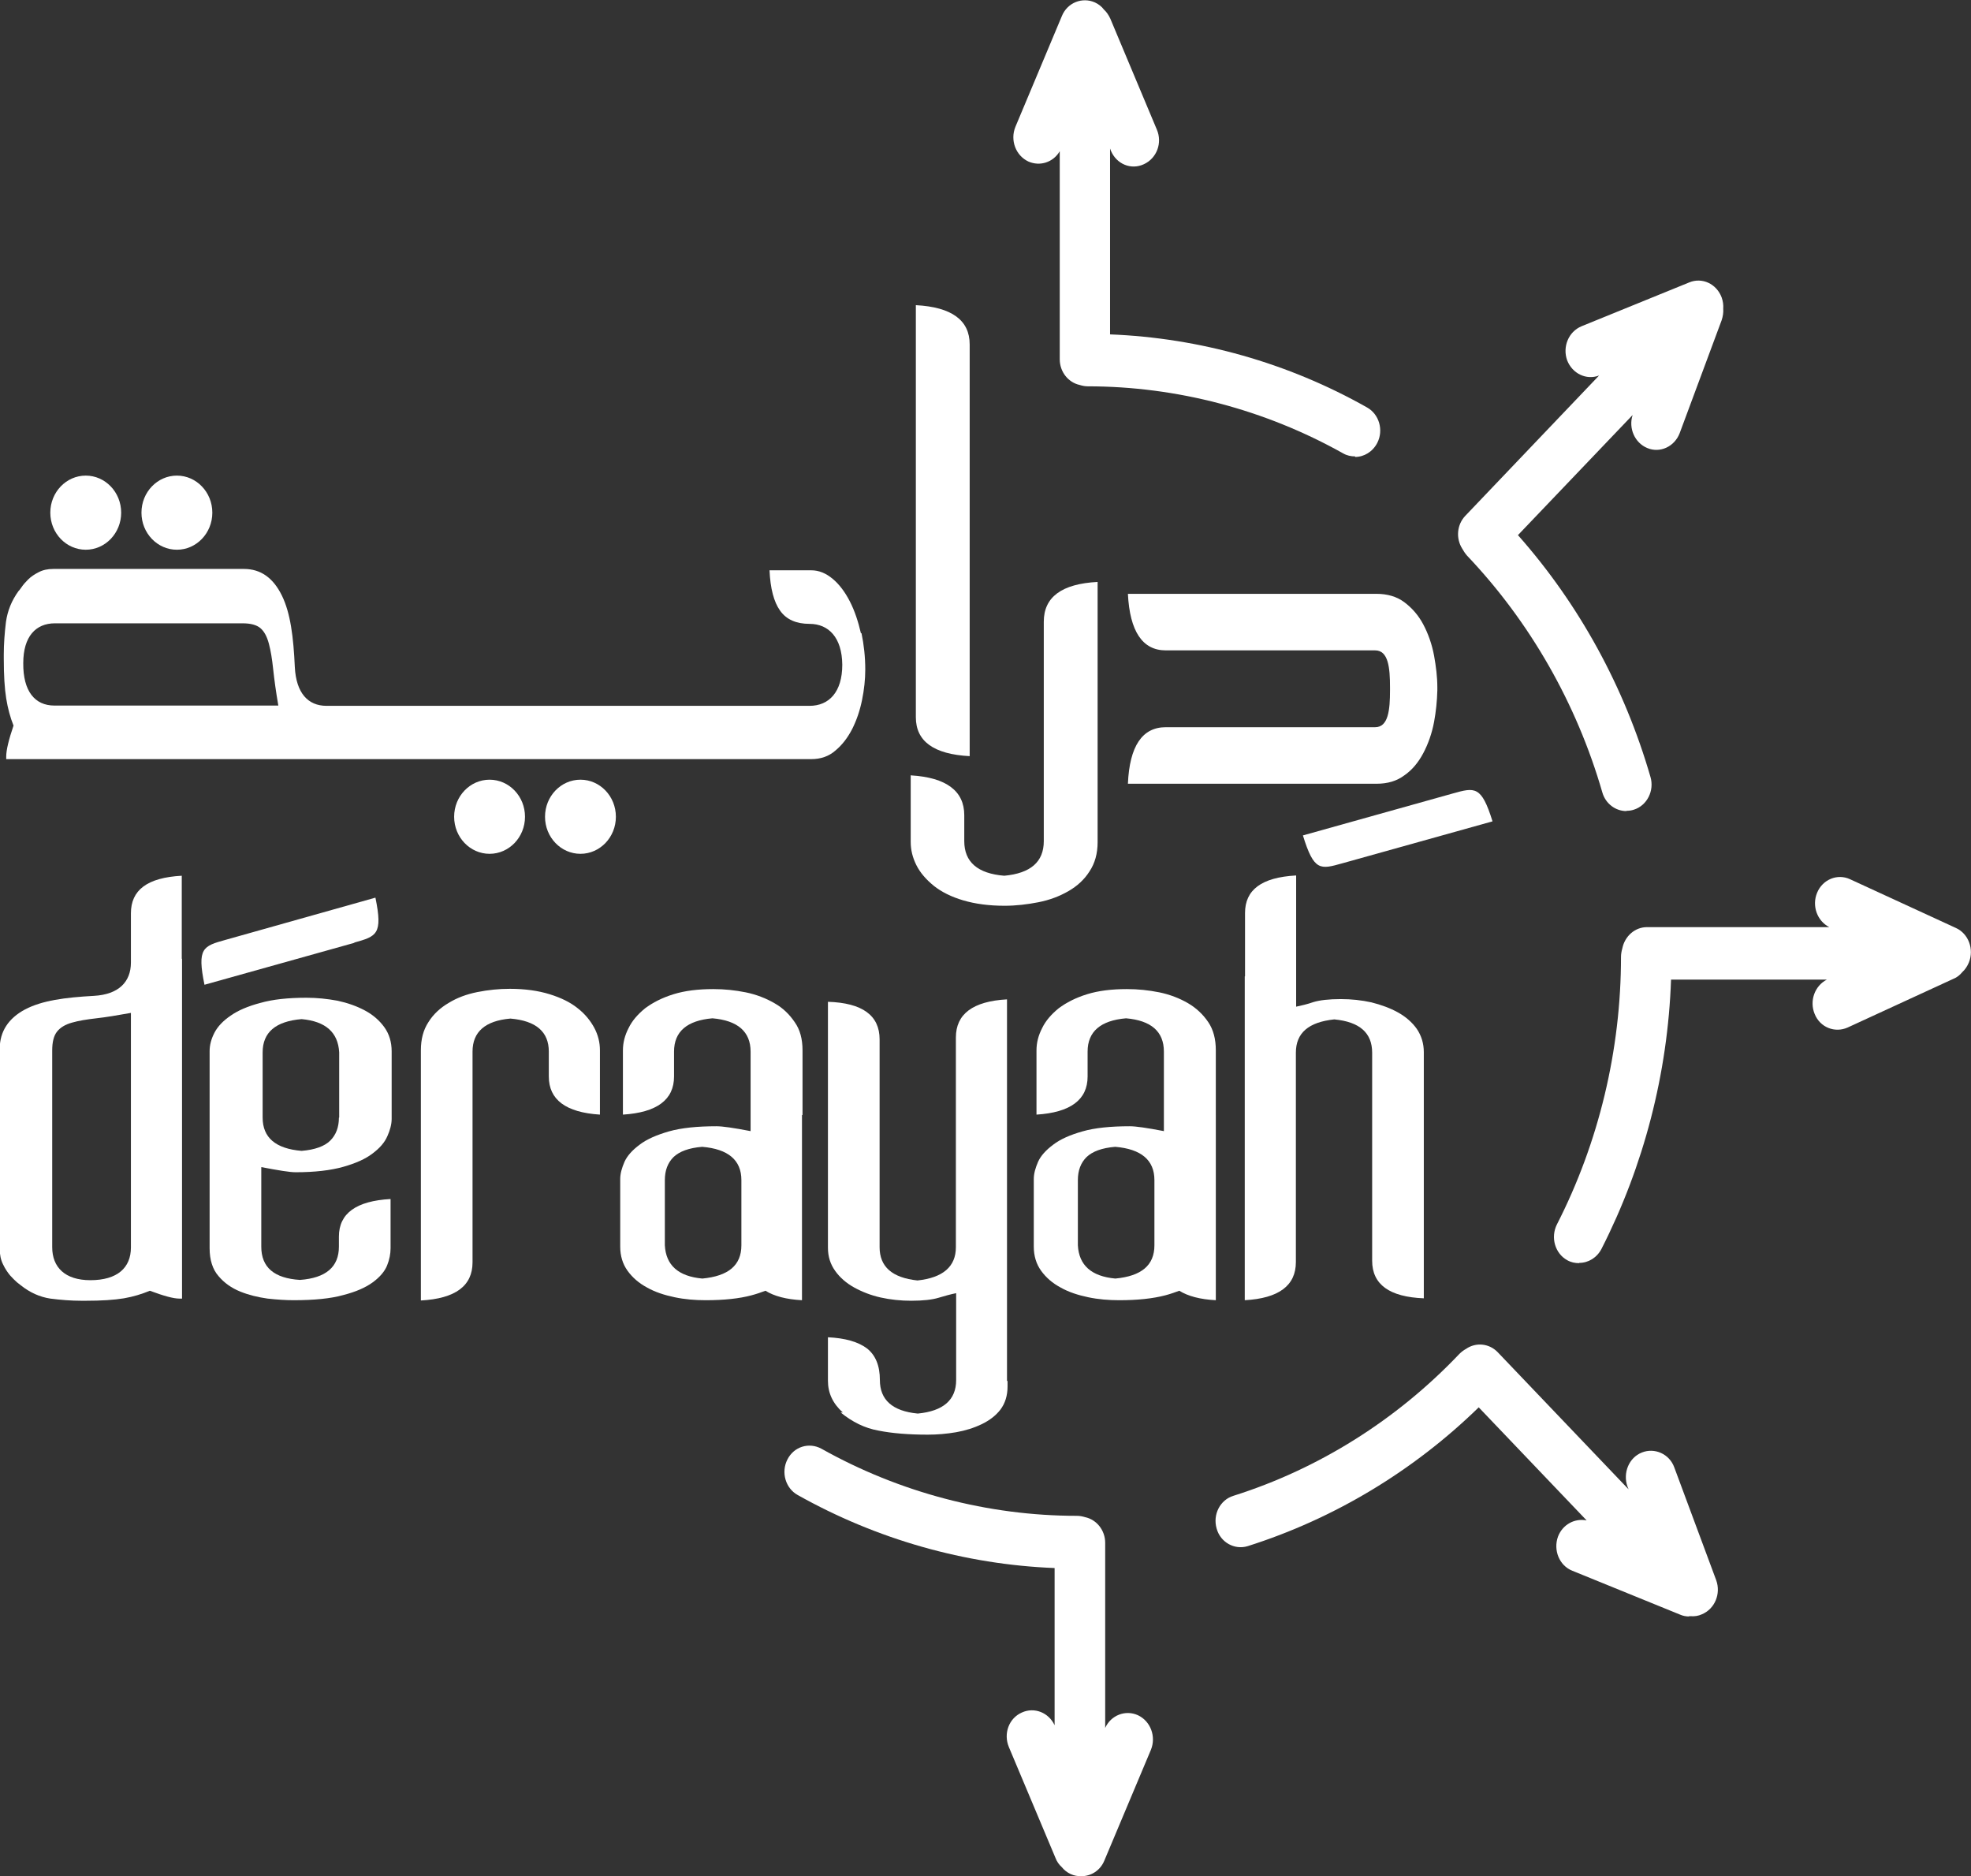
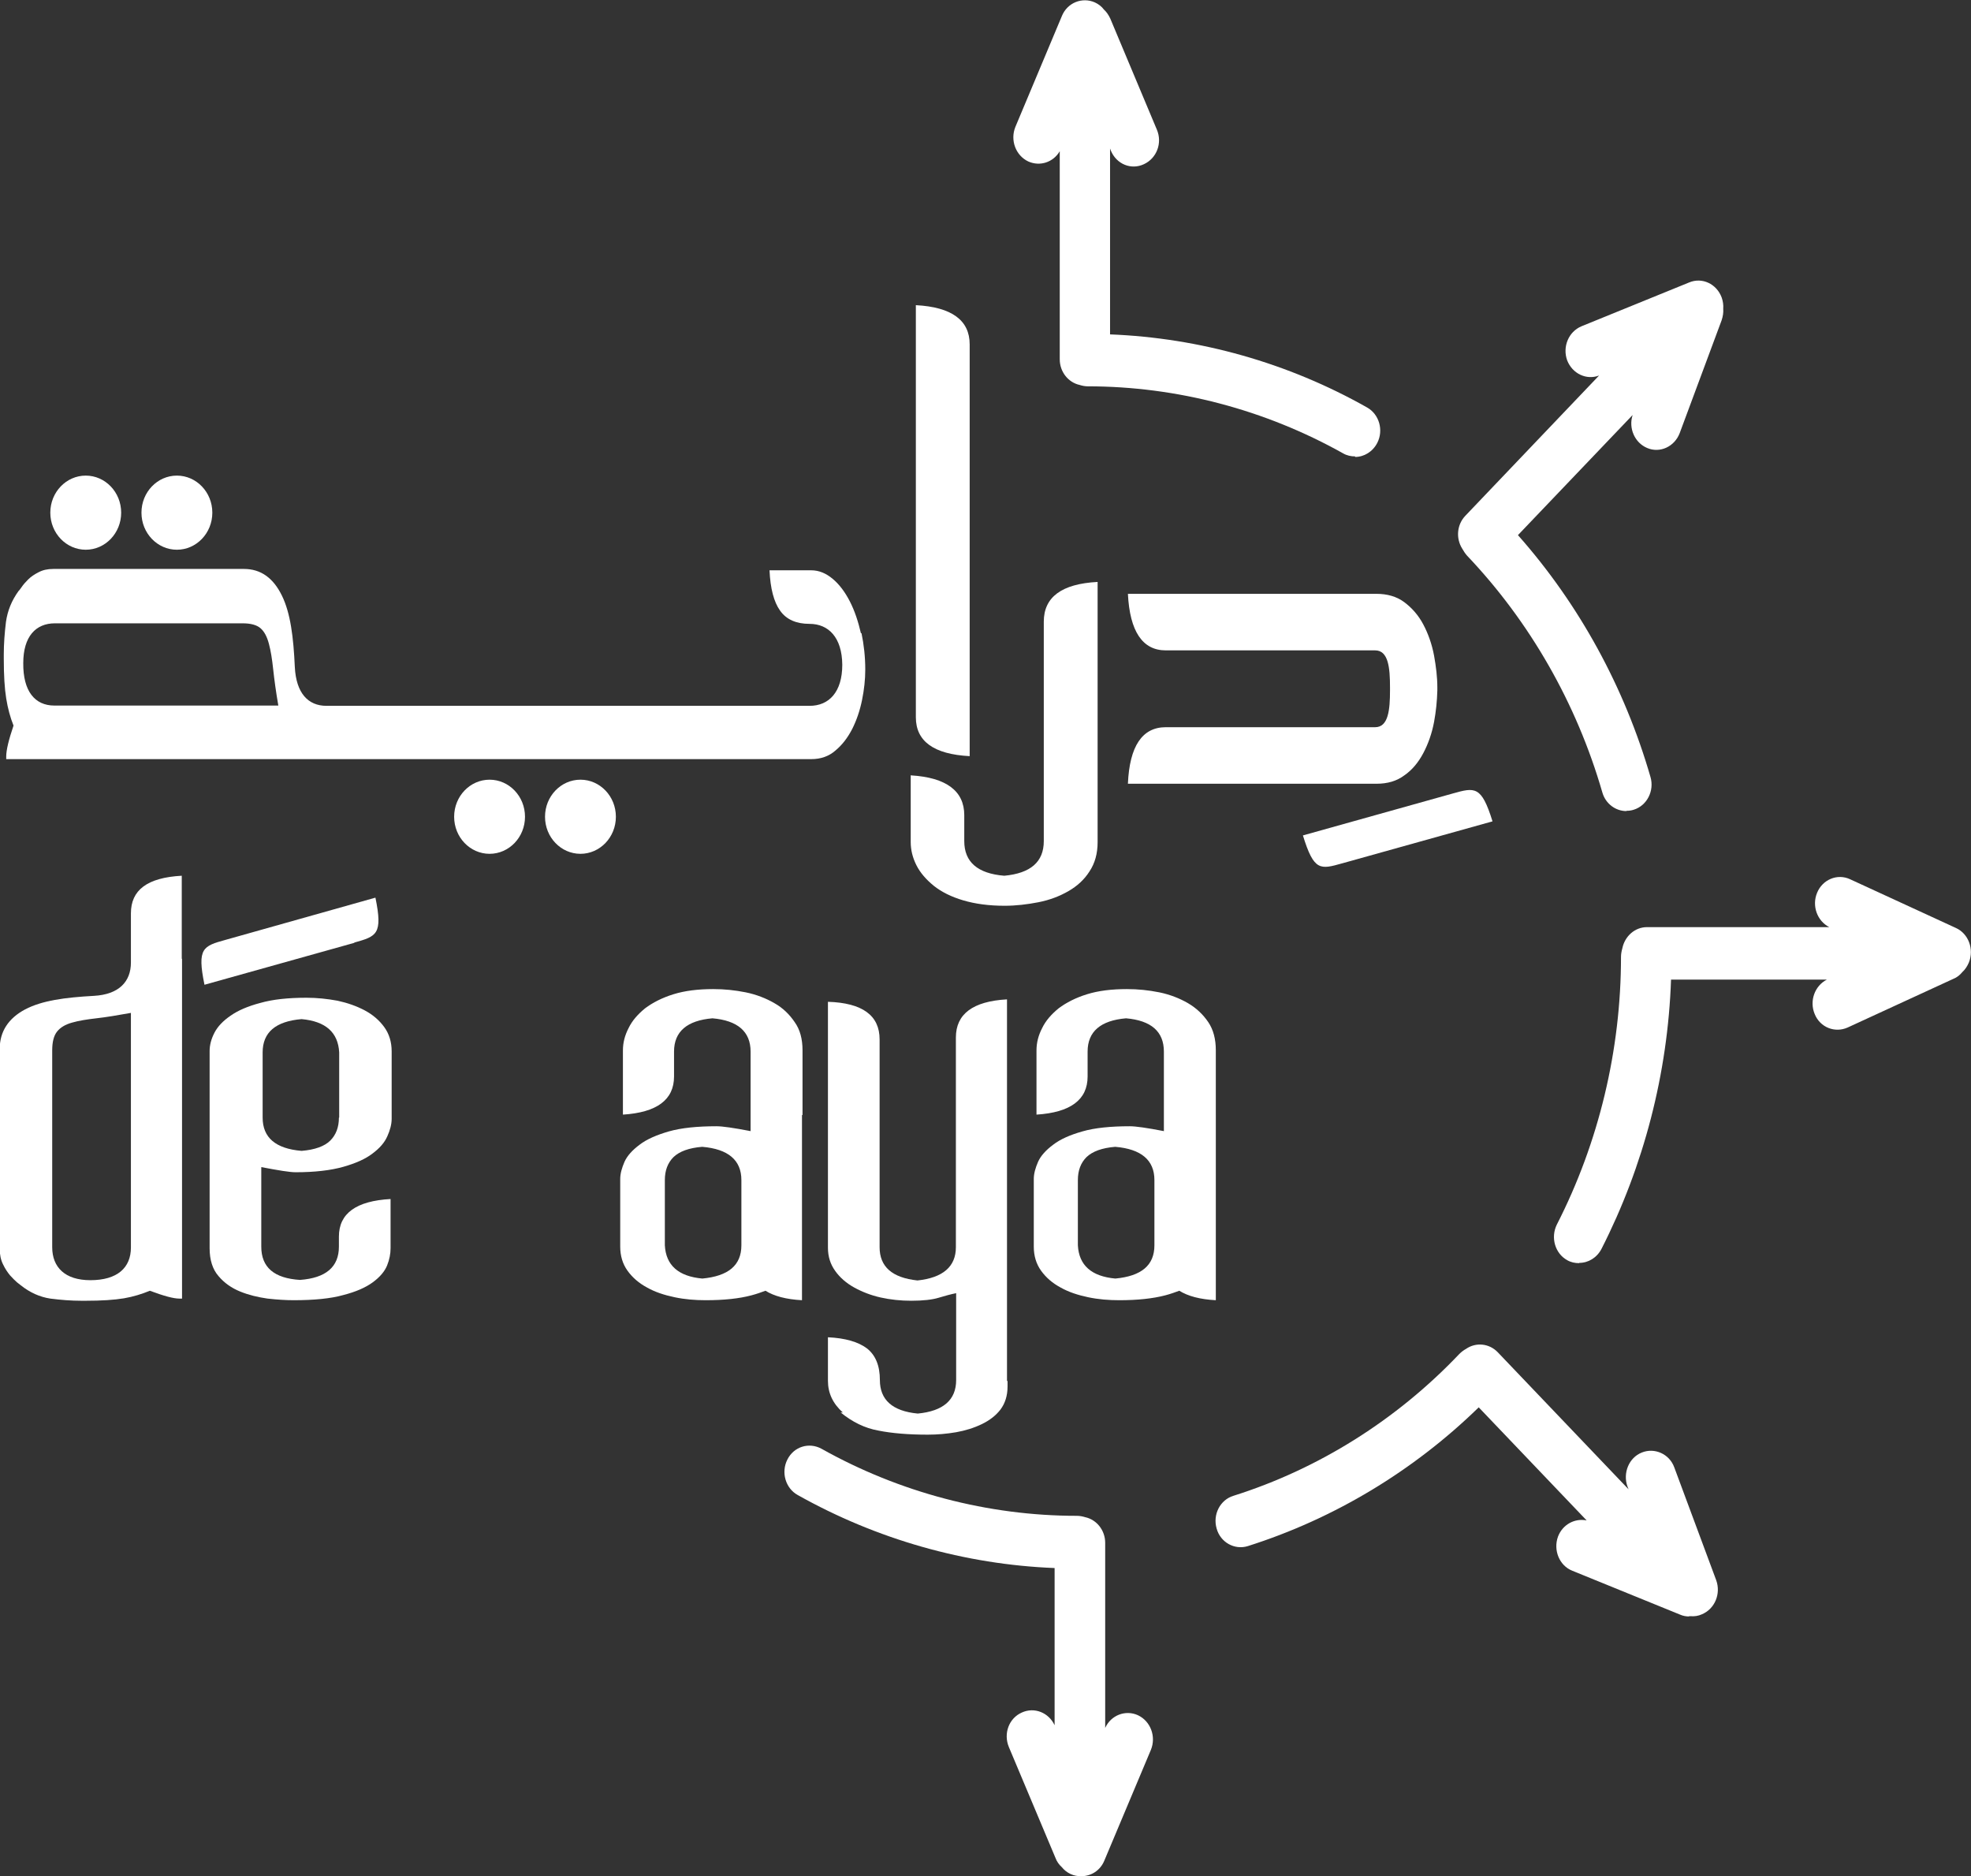
<svg xmlns="http://www.w3.org/2000/svg" id="Layer_1" data-name="Layer 1" viewBox="0 0 72.87 69.35">
  <rect x="0" y="0" width="72.87" height="69.35" fill="#333333" stroke="none" />
  <defs>
    <style>      .cls-1 {        fill: #fff;      }    </style>
  </defs>
  <path class="cls-1" d="M60.13,29.98c-.4,0-.77-.27-.89-.69-.95-3.29-2.68-6.31-5-8.75-.07-.08-.13-.17-.18-.26-.24-.38-.2-.89.12-1.22l4.94-5.18c-.47.18-.99-.07-1.18-.56-.18-.5.05-1.06.53-1.26l3.98-1.62c.48-.2,1.01.05,1.2.55.05.14.07.28.06.42.01.14-.01.28-.06.43l-1.55,4.17c-.19.5-.73.75-1.2.55-.46-.19-.7-.73-.54-1.22l-4.24,4.44c2.26,2.55,3.94,5.62,4.9,8.94.15.51-.13,1.06-.62,1.21-.09.03-.18.04-.27.04" />
  <path class="cls-1" d="M58.38,46.69c-.15,0-.3-.03-.44-.11-.45-.25-.62-.84-.38-1.32,1.55-3.03,2.37-6.45,2.37-9.89,0-.11.02-.21.05-.32.09-.44.46-.78.91-.78h6.74c-.45-.23-.65-.79-.45-1.27.2-.49.75-.72,1.22-.5l3.91,1.8c.47.21.68.79.48,1.28-.06.14-.14.26-.24.35-.09.11-.2.2-.33.25l-3.91,1.8c-.47.21-1.02,0-1.22-.5-.2-.48,0-1.04.45-1.27h-5.76c-.12,3.47-1.01,6.89-2.57,9.95-.17.33-.49.52-.82.52" />
  <path class="cls-1" d="M62.45,59.75c-.11,0-.23-.02-.34-.07l-3.98-1.62c-.48-.19-.71-.76-.53-1.26.17-.45.62-.69,1.06-.6l-3.99-4.18c-2.41,2.35-5.35,4.12-8.54,5.13-.49.15-1.01-.14-1.15-.65-.15-.52.13-1.06.62-1.21,3.14-.99,6.03-2.8,8.35-5.24.08-.08.16-.14.25-.19.36-.25.85-.21,1.17.12l4.84,5.07-.04-.1c-.18-.5.05-1.07.53-1.26.47-.19,1.02.05,1.2.55l1.55,4.17c.18.5-.05,1.06-.53,1.26-.13.06-.27.08-.41.07-.02,0-.05,0-.07,0" />
  <path class="cls-1" d="M39.96,69.35c-.13,0-.25-.02-.38-.08-.13-.06-.24-.15-.32-.25-.1-.09-.19-.21-.24-.35l-1.72-4.09c-.21-.5,0-1.07.48-1.28.46-.21.99,0,1.21.47v-5.81c-3.31-.13-6.58-1.06-9.5-2.7-.45-.25-.62-.84-.38-1.31.24-.48.8-.65,1.26-.4,2.89,1.62,6.16,2.48,9.44,2.48.11,0,.21.02.31.05.42.09.74.48.74.95v6.84c.21-.47.75-.68,1.21-.47.47.22.68.79.48,1.28l-1.72,4.09c-.15.37-.49.58-.85.58" />
  <path class="cls-1" d="M50.1,16.87c-.15,0-.3-.03-.44-.11-2.89-1.62-6.16-2.48-9.44-2.48-.1,0-.21-.02-.3-.05-.42-.09-.74-.48-.74-.95v-7.69c-.24.41-.73.57-1.16.38-.47-.22-.68-.79-.48-1.28l1.72-4.1c.2-.49.75-.71,1.22-.5.13.06.25.15.33.26.1.09.18.21.24.34l1.72,4.1c.21.49,0,1.06-.48,1.28-.47.22-1.01,0-1.22-.5l-.03-.08v6.87c3.31.13,6.58,1.05,9.5,2.7.45.25.62.84.38,1.31-.17.33-.49.52-.82.52" />
  <path class="cls-1" d="M53.71,29.33c.82-.23,1.06-.29,1.47,1.03l-5.55,1.55c-.82.23-1.05.3-1.46-1.03l5.54-1.55Z" />
  <path class="cls-1" d="M13.1,34.84c.82-.23,1.06-.3.78-1.66l-5.54,1.56c-.83.23-1.06.3-.78,1.66l5.54-1.55Z" />
  <path class="cls-1" d="M37.23,51.04v-14.1c-1.26.07-1.89.54-1.89,1.41v7.75c0,.72-.48,1.13-1.42,1.23-.94-.1-1.4-.51-1.4-1.23v-7.68c0-.89-.64-1.35-1.91-1.39v9.09c0,.33.09.61.27.86.17.24.41.45.7.61.29.16.62.29.98.37.36.08.74.12,1.13.12.44,0,.78-.04,1.01-.11.23-.07.45-.13.65-.17v3.21c0,.74-.48,1.15-1.42,1.24-.94-.09-1.4-.51-1.4-1.24,0-.53-.16-.92-.48-1.17-.32-.24-.8-.38-1.44-.41v1.61c0,.45.18.84.55,1.17h-.08c.43.35.89.58,1.4.67.5.1,1.11.15,1.82.15.35,0,.7-.03,1.05-.09.34-.06.66-.16.95-.3.29-.14.52-.32.69-.54.17-.23.26-.51.26-.85v-.2Z" />
  <path class="cls-1" d="M4.84,46.11c0,.75-.5,1.21-1.5,1.21-.94,0-1.41-.48-1.41-1.22v-7.27c0-.32.06-.55.18-.7.12-.15.3-.26.55-.33.24-.07.55-.12.9-.16.36-.04.78-.11,1.28-.2v8.67ZM6.73,47.99v-12.55h-.01v-3.07c-1.28.07-1.88.53-1.88,1.39v1.68h0v.14c0,.71-.45,1.18-1.37,1.23-1.07.06-1.91.17-2.54.5-.62.33-.94.82-.94,1.46v7.39c0,.22.04.41.12.57.08.17.17.3.26.41.1.11.18.19.26.26.08.06.13.1.14.11.34.27.7.43,1.09.49.39.05.77.08,1.15.08h.16c.58,0,1.05-.03,1.41-.09.35-.06.67-.16.96-.28.51.19.87.29,1.09.29h.1Z" />
-   <path class="cls-1" d="M22.18,41.19v-2.37c0-.29-.07-.57-.21-.83-.14-.26-.34-.51-.61-.72-.27-.22-.62-.39-1.04-.52-.42-.13-.91-.2-1.47-.2-.4,0-.8.04-1.2.12-.4.08-.75.21-1.06.4-.31.18-.57.42-.75.71-.19.29-.28.63-.28,1.05v9.24c1.28-.07,1.91-.54,1.91-1.41v-7.79c0-.73.47-1.14,1.4-1.22.95.08,1.42.49,1.42,1.22v.92c0,.86.63,1.33,1.89,1.41" />
  <path class="cls-1" d="M14.48,41.35v-2.49c0-.34-.09-.64-.27-.89-.18-.25-.42-.46-.72-.62-.3-.16-.64-.28-1.01-.36-.38-.07-.76-.11-1.15-.11-.68,0-1.24.06-1.7.19-.46.12-.83.28-1.1.47-.28.19-.48.4-.6.63-.12.23-.18.46-.18.68v7.29c0,.43.11.78.33,1.03.21.25.48.44.8.57.32.13.66.21,1.01.26.36.04.68.06.97.06.75,0,1.37-.06,1.83-.19.47-.12.83-.28,1.09-.47.26-.19.44-.4.53-.62.09-.22.13-.44.13-.64v-1.82c-1.27.07-1.91.53-1.91,1.39v.37c0,.75-.48,1.16-1.44,1.23-.95-.06-1.43-.46-1.43-1.23v-2.94c.63.12,1.05.19,1.27.19.71,0,1.3-.07,1.76-.2.46-.13.82-.29,1.08-.49.27-.2.45-.41.55-.64.1-.22.16-.44.16-.64M12.53,41.31c0,.36-.11.64-.32.85-.21.21-.57.34-1.06.38-.96-.08-1.44-.49-1.44-1.23v-2.41c0-.74.48-1.15,1.44-1.23.89.08,1.35.49,1.39,1.23v2.41Z" />
  <path class="cls-1" d="M33.67,28.65v2.47c0,.3.07.58.21.86.14.28.36.53.64.76.29.23.65.41,1.09.54.44.13.95.2,1.53.2.42,0,.84-.05,1.25-.13.41-.08.78-.22,1.11-.41.33-.19.59-.43.78-.73.2-.3.3-.66.3-1.08v-9.62c-1.33.07-1.99.56-1.99,1.47v8.11c0,.77-.49,1.19-1.46,1.28-.99-.08-1.48-.51-1.48-1.28v-.96c0-.89-.66-1.39-1.97-1.47" />
  <path class="cls-1" d="M18.1,28.82c.72,0,1.31.61,1.31,1.37s-.59,1.37-1.31,1.37-1.31-.61-1.31-1.37.59-1.37,1.31-1.37" />
  <path class="cls-1" d="M21.46,28.82c.72,0,1.31.61,1.31,1.37s-.59,1.37-1.31,1.37-1.31-.61-1.31-1.37.59-1.37,1.31-1.37" />
  <path class="cls-1" d="M3.17,17.58c.72,0,1.31.61,1.31,1.37s-.59,1.37-1.31,1.37-1.31-.61-1.31-1.37.59-1.37,1.31-1.37" />
  <path class="cls-1" d="M6.54,17.58c.72,0,1.31.61,1.31,1.37s-.59,1.37-1.31,1.37-1.31-.61-1.31-1.37.59-1.37,1.31-1.37" />
  <path class="cls-1" d="M35.85,24.81v-12.08c0-.89-.66-1.38-1.99-1.45v15.23c0,.89.66,1.37,1.99,1.44v-3.15Z" />
  <path class="cls-1" d="M2.01,26.08c-.72,0-1.16-.53-1.15-1.57,0-.98.46-1.47,1.17-1.47h6.94c.3,0,.52.06.66.18.14.12.24.31.31.57.07.26.12.57.16.95.04.37.1.82.19,1.34H2.01ZM31.83,23.41c-.1-.43-.23-.83-.41-1.18-.18-.35-.39-.63-.63-.83-.25-.21-.51-.32-.8-.32h-1.54c.03.67.16,1.17.39,1.49.23.33.6.49,1.09.49.7,0,1.2.5,1.21,1.51,0,1.01-.49,1.52-1.21,1.52H12.2s-.13,0-.13,0c-.68,0-1.12-.47-1.17-1.43-.05-1.11-.16-2-.48-2.65-.32-.65-.78-.98-1.4-.98H1.97c-.21,0-.39.04-.54.12-.16.08-.29.17-.39.27-.1.1-.18.19-.24.28-.06.08-.09.13-.11.14-.26.36-.41.73-.47,1.15-.05.41-.08.81-.08,1.2v.16c0,.61.03,1.1.09,1.47.06.37.15.7.27,1-.18.53-.27.91-.27,1.14v.1h11.96s17.8,0,17.8,0c.35,0,.65-.1.9-.32.25-.21.45-.47.62-.8.16-.32.28-.67.36-1.06.08-.39.12-.77.12-1.13,0-.47-.05-.92-.14-1.35" />
  <path class="cls-1" d="M53.14,25.51v-.1h0c0-.39-.05-.78-.12-1.17-.08-.43-.22-.82-.4-1.16-.18-.34-.42-.61-.7-.82-.28-.21-.63-.31-1.03-.31h-9.19c.07,1.39.54,2.09,1.4,2.09h7.74c.49,0,.55.64.55,1.37h0v.1h0c0,.73-.06,1.37-.55,1.37h-7.74c-.87,0-1.34.7-1.4,2.09h9.19c.41,0,.75-.1,1.03-.31.29-.2.52-.48.7-.82.18-.34.32-.73.4-1.16.07-.38.11-.77.12-1.16h0Z" />
-   <path class="cls-1" d="M46.02,36.09v11.97c1.26-.07,1.89-.54,1.89-1.41v-7.74c0-.73.47-1.13,1.42-1.23.94.09,1.4.5,1.4,1.23v7.69c0,.88.64,1.34,1.91,1.39v-9.1c0-.32-.09-.61-.26-.86-.17-.24-.41-.45-.7-.61-.29-.16-.62-.28-.98-.37-.36-.08-.74-.12-1.13-.12-.44,0-.78.04-1.01.11-.23.08-.45.13-.64.17v-4.85c-1.28.07-1.89.53-1.89,1.39v2.34Z" />
  <path class="cls-1" d="M25.97,47.26c-.89-.08-1.35-.49-1.39-1.23v-2.41c0-.36.11-.64.32-.85.22-.21.57-.34,1.06-.38.96.08,1.45.49,1.45,1.23v2.41c0,.74-.48,1.14-1.45,1.23M29.67,41.21h0v-2.39c0-.41-.09-.76-.29-1.04-.19-.28-.43-.52-.75-.7-.31-.18-.67-.32-1.06-.4-.4-.08-.79-.12-1.2-.12-.56,0-1.05.06-1.47.19-.42.13-.77.31-1.05.52-.27.22-.48.46-.61.73-.14.27-.21.54-.21.83v2.37c1.26-.08,1.89-.55,1.89-1.41v-.92c0-.74.48-1.15,1.42-1.23.93.08,1.41.49,1.41,1.23v2.94c-.62-.12-1.04-.18-1.26-.18-.71,0-1.3.06-1.76.19-.45.13-.82.29-1.08.49-.27.2-.46.41-.56.63-.1.23-.16.44-.16.64v2.5c0,.34.09.64.27.89.18.25.42.46.72.62.3.17.64.28,1.02.36.38.08.76.11,1.15.11.68,0,1.24-.06,1.69-.18.19-.05.36-.11.52-.17.32.2.77.32,1.35.35v-1.91s0-.03,0-.05v-4.88Z" />
  <path class="cls-1" d="M41.24,47.26c-.89-.08-1.35-.49-1.39-1.23v-2.41c0-.36.11-.64.32-.85.22-.21.57-.34,1.06-.38.96.08,1.45.49,1.45,1.23v2.41c0,.74-.48,1.14-1.45,1.23M44.95,41.21h0v-2.39c0-.41-.09-.76-.28-1.04-.19-.28-.44-.52-.75-.7-.31-.18-.67-.32-1.06-.4-.4-.08-.79-.12-1.2-.12-.56,0-1.05.06-1.47.19-.42.13-.77.31-1.05.52-.27.22-.48.46-.61.73-.14.27-.21.54-.21.83v2.37c1.26-.08,1.89-.55,1.89-1.41v-.92c0-.74.48-1.15,1.42-1.23.93.08,1.4.49,1.4,1.23v2.94c-.62-.12-1.04-.18-1.26-.18-.71,0-1.3.06-1.75.19-.46.13-.82.29-1.08.49-.27.2-.46.41-.56.63-.1.23-.16.44-.16.64v2.5c0,.34.09.64.27.89.18.25.42.46.72.62.3.17.64.28,1.02.36.38.08.76.11,1.15.11.68,0,1.24-.06,1.7-.18.19-.05.36-.11.52-.17.32.2.77.32,1.35.35v-1.91s0-.03,0-.05v-4.88Z" />
</svg>